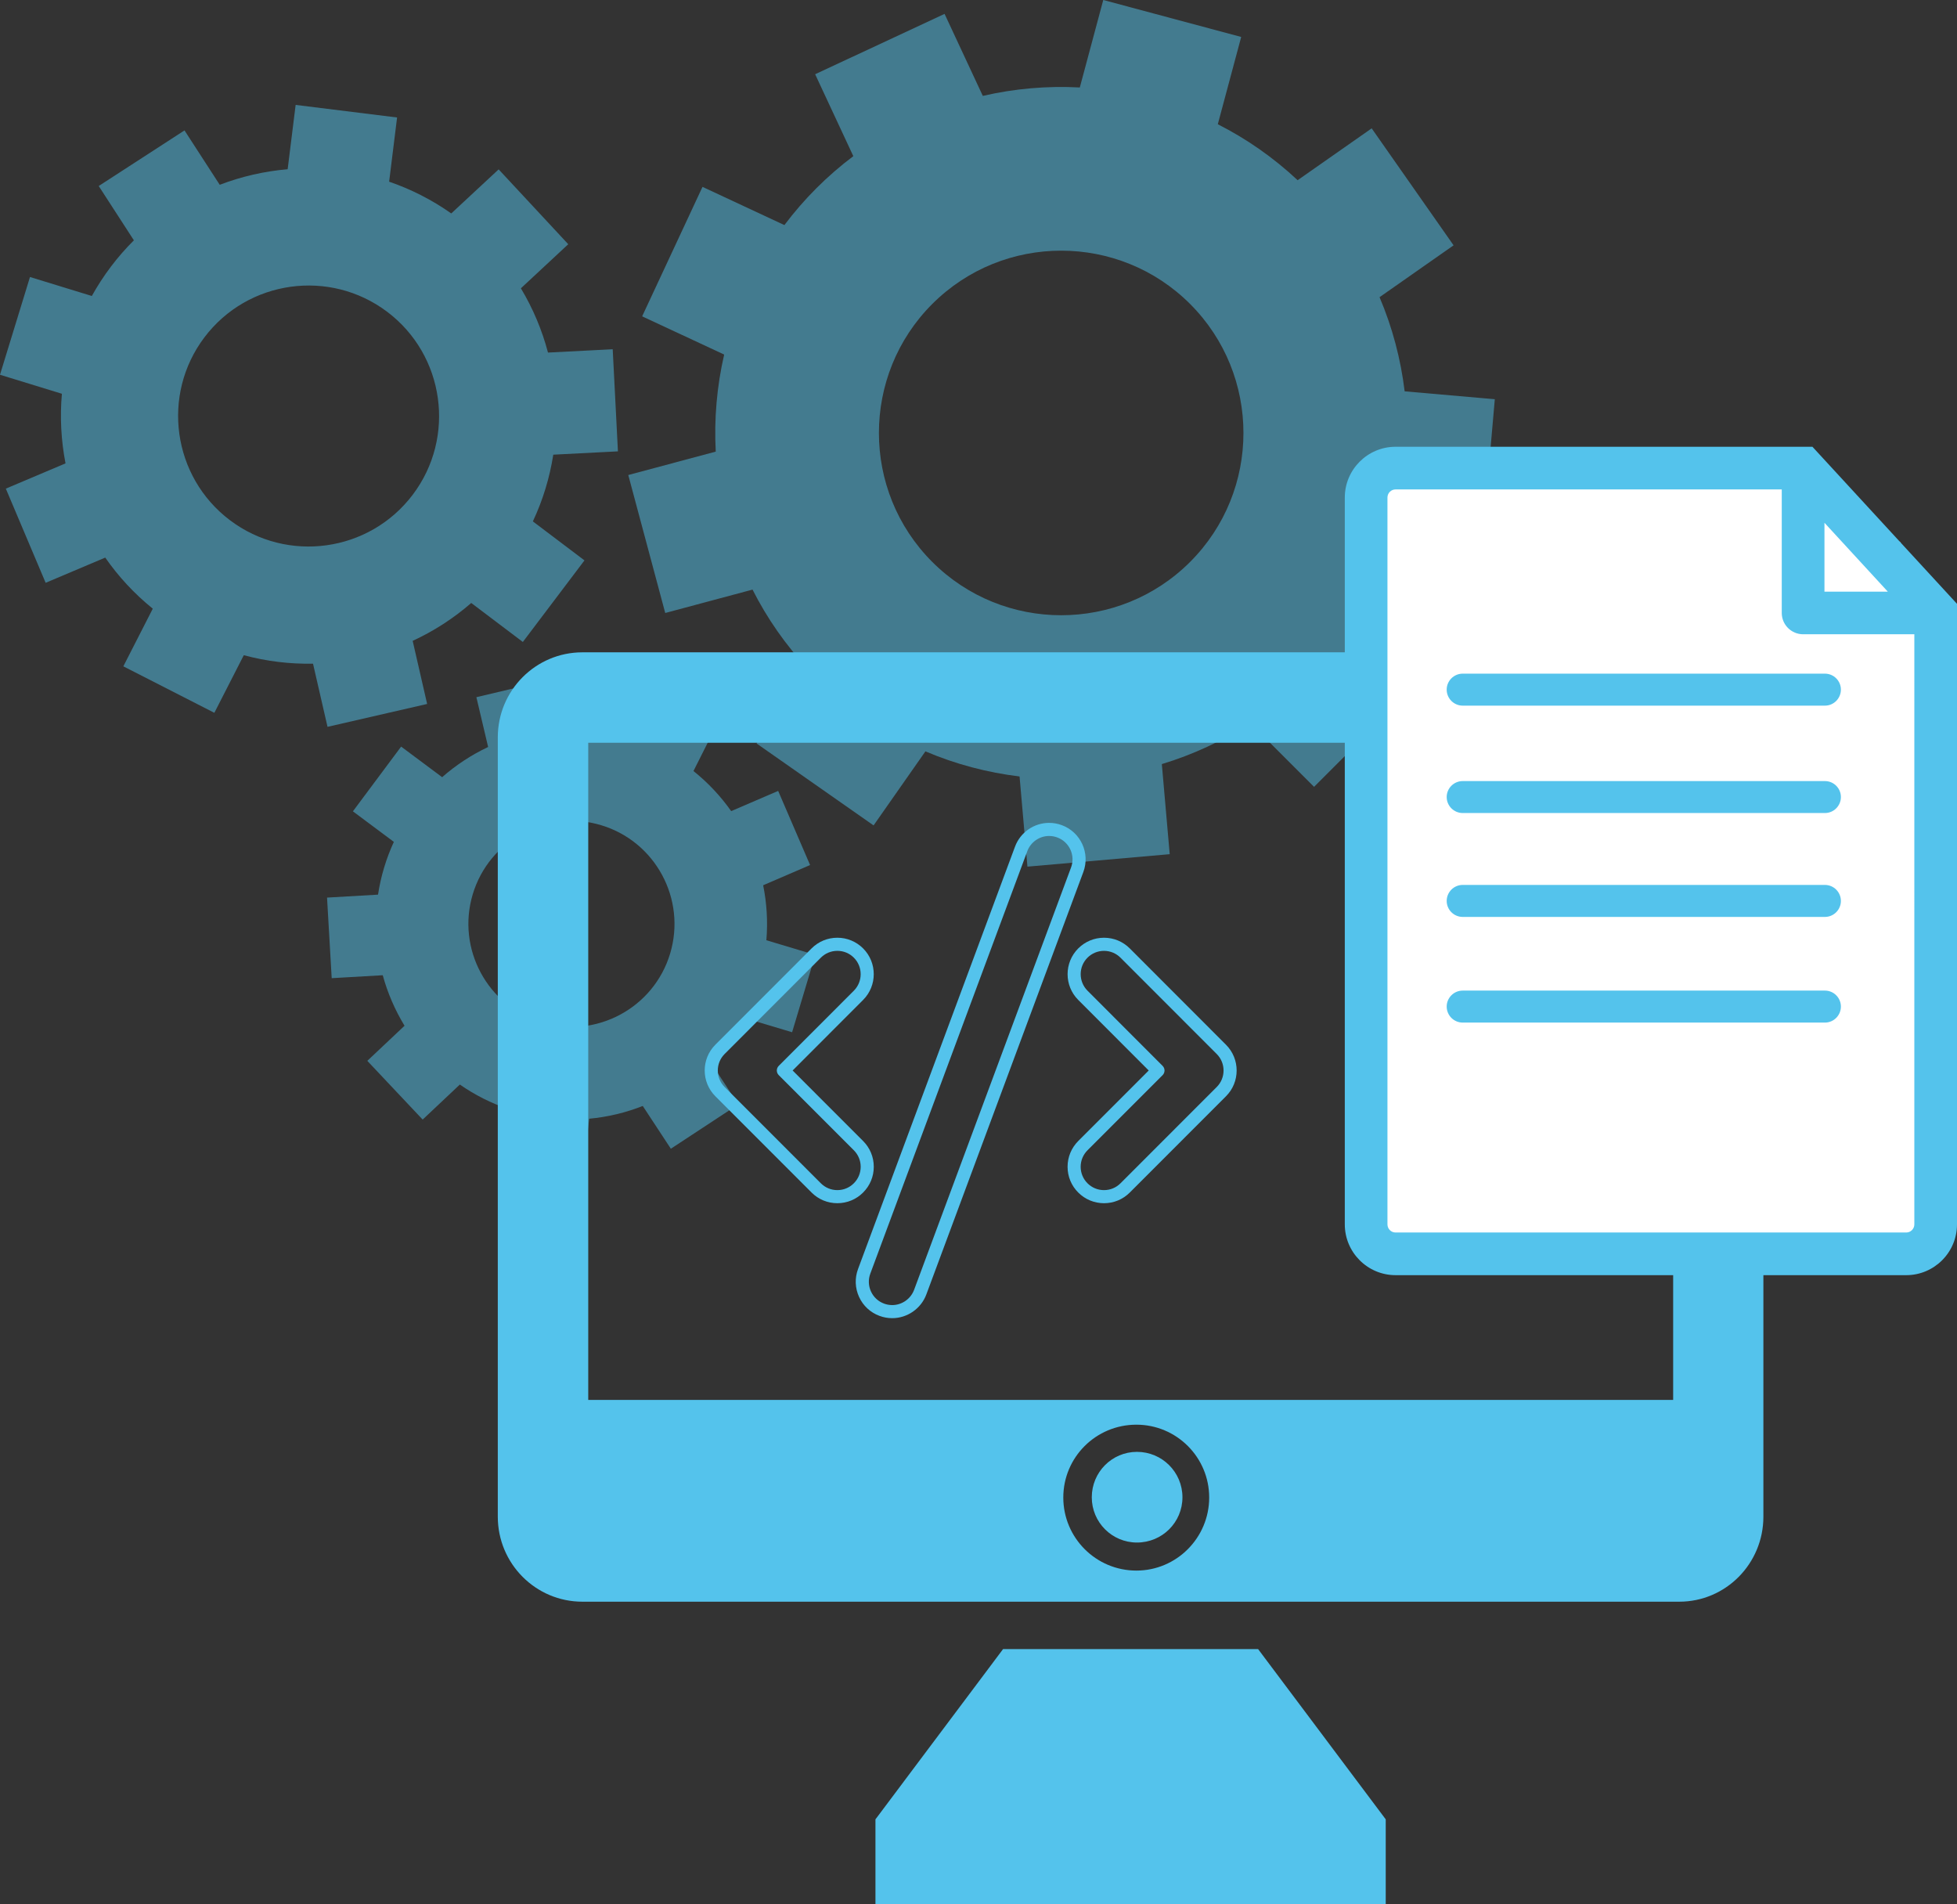
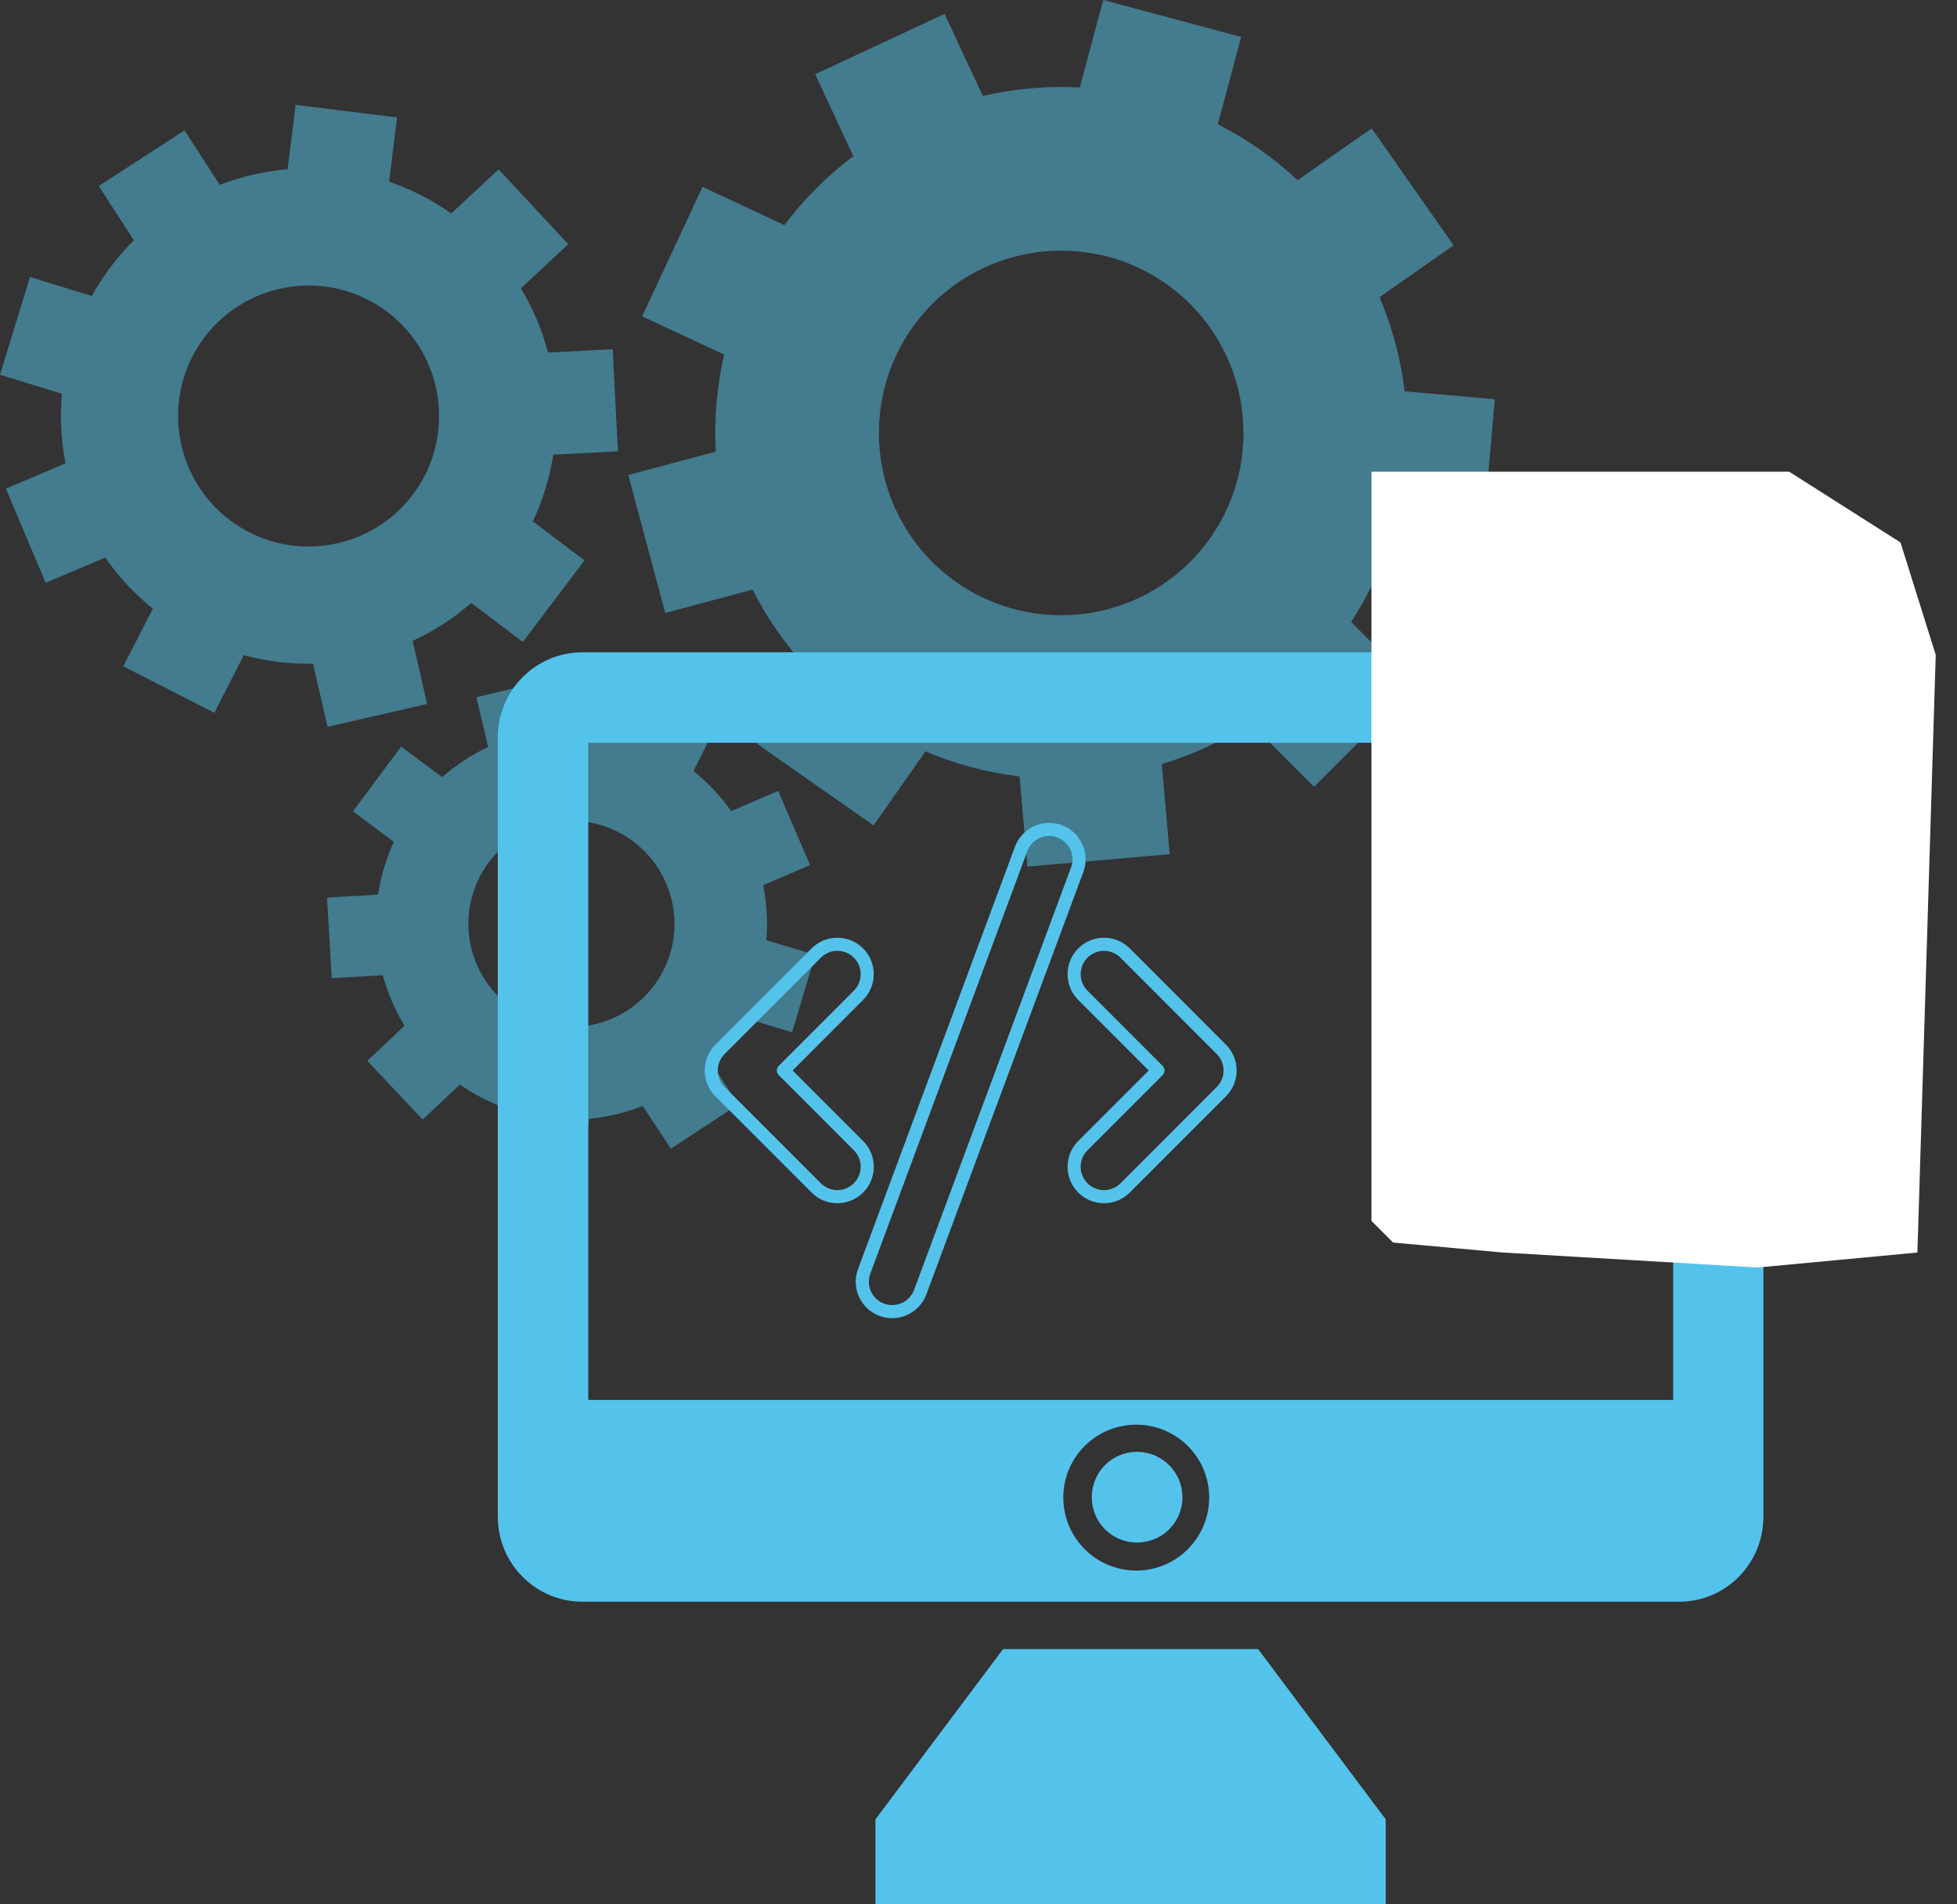
<svg xmlns="http://www.w3.org/2000/svg" xmlns:ns1="http://www.inkscape.org/namespaces/inkscape" xmlns:ns2="http://sodipodi.sourceforge.net/DTD/sodipodi-0.dtd" version="1.1" id="Ebene_1" x="0px" y="0px" width="478.032" height="465.119" viewBox="0 0 478.032 465.119" enable-background="new 0 0 841.89 595.28" xml:space="preserve" ns1:version="0.91 r13725" ns2:docname="Bereich-Entwicklung-Icon.svg">
  <rect x="0" y="0" width="478.032" height="465.119" fill="#333333" stroke="none" />
  <defs id="defs35" />
  <ns2:namedview pagecolor="#ffffff" bordercolor="#666666" borderopacity="1" objecttolerance="10" gridtolerance="10" guidetolerance="10" ns1:pageopacity="0" ns1:pageshadow="2" ns1:window-width="1920" ns1:window-height="1137" id="namedview33" showgrid="false" fit-margin-top="0" fit-margin-left="0" fit-margin-right="0" fit-margin-bottom="0" ns1:zoom="0.39645207" ns1:cx="420.55587" ns1:cy="166.84129" ns1:window-x="1912" ns1:window-y="-8" ns1:window-maximized="1" ns1:current-layer="Ebene_1" />
  <g id="g3" transform="translate(-182,-64.944)" style="opacity:0.5">
    <path d="m 358.893,151.542 c -1.795,7.779 -2.482,15.766 -2.058,23.702 l -21.365,5.721 9.026,33.692 21.323,-5.712 c 3.524,6.966 8.079,13.542 13.662,19.501 l -12.667,18.086 28.574,20.006 12.662,-18.086 c 7.391,3.144 15.136,5.188 22.998,6.132 l 1.923,22.025 34.75,-3.042 -1.925,-22.005 c 7.532,-2.279 14.807,-5.621 21.583,-10.043 l 15.604,15.604 24.663,-24.663 -15.604,-15.604 c 4.422,-6.776 7.767,-14.054 10.046,-21.585 l 22.006,1.924 3.038,-34.747 -22.022,-1.925 c -0.947,-7.859 -2.991,-15.604 -6.133,-22.999 l 18.087,-12.661 -20.009,-28.571 -18.083,12.664 C 493.01,103.377 486.434,98.821 479.468,95.291 l 5.715,-21.32 -33.691,-9.027 -5.728,21.366 c -7.932,-0.426 -15.917,0.263 -23.696,2.057 l -9.341,-20.03 -31.612,14.741 9.326,20.006 c -3.141,2.362 -6.153,4.966 -9.01,7.822 -2.858,2.859 -5.464,5.873 -7.826,9.013 l -20.005,-9.328 -14.742,31.614 20.035,9.337 z m 50.824,-12.352 c 17.368,-17.368 45.625,-17.368 62.993,0 17.368,17.369 17.368,45.625 0,62.993 -17.369,17.369 -45.625,17.369 -62.993,0 -17.368,-17.367 -17.369,-45.623 0,-62.993 l 0,0 z" id="path5" ns1:connector-curvature="0" style="fill:#54c3ec" />
    <path d="m 234.359,239.037 7.192,-14.071 c 5.552,1.497 11.248,2.184 16.91,2.071 l 3.543,15.427 24.332,-5.588 -3.535,-15.413 c 5.115,-2.358 9.941,-5.448 14.308,-9.253 l 12.606,9.524 15.051,-19.923 -12.605,-9.524 c 2.467,-5.24 4.118,-10.73 4.988,-16.296 l 15.791,-0.81 -1.275,-24.938 -15.809,0.811 c -1.443,-5.479 -3.662,-10.767 -6.62,-15.697 l 11.57,-10.766 -17,-18.28 -11.577,10.763 c -4.774,-3.366 -9.886,-5.941 -15.175,-7.755 l 1.942,-15.681 -24.777,-3.072 -1.95,15.711 c -5.665,0.483 -11.259,1.763 -16.595,3.801 l -8.604,-13.283 -20.953,13.579 8.591,13.265 c -1.995,1.981 -3.876,4.129 -5.618,6.436 -1.747,2.308 -3.292,4.707 -4.655,7.161 l -15.109,-4.635 -7.326,23.871 15.123,4.643 c -0.506,5.693 -0.198,11.419 0.884,17.004 l -14.582,6.167 9.729,22.998 14.555,-6.157 c 3.189,4.588 7.067,8.804 11.614,12.479 l -7.194,14.079 22.23,11.352 z m -2.425,-91.704 c 10.602,-14.032 30.636,-16.822 44.667,-6.223 14.031,10.595 16.824,30.634 6.22,44.663 -10.593,14.029 -30.628,16.818 -44.66,6.223 -14.03,-10.597 -16.823,-30.631 -6.227,-44.663 l 0,0 z" id="path7" ns1:connector-curvature="0" style="fill:#54c3ec" />
    <path d="m 271.723,324.041 13.521,14.345 9.079,-8.555 c 3.623,2.52 7.651,4.574 12.023,6.048 l -1.456,12.394 19.575,2.295 1.456,-12.389 c 4.519,-0.419 8.924,-1.479 13.087,-3.116 l 6.859,10.444 16.473,-10.822 -6.854,-10.438 c 3.144,-3.148 5.861,-6.762 8.05,-10.777 l 11.948,3.585 5.662,-18.882 -11.948,-3.585 c 0.384,-4.556 0.099,-9.077 -0.784,-13.43 l 11.462,-4.938 -7.794,-18.104 -11.478,4.937 c -2.575,-3.658 -5.668,-6.955 -9.212,-9.792 l 5.607,-11.148 -17.611,-8.861 -5.606,11.148 c -4.462,-1.18 -8.949,-1.679 -13.363,-1.569 l -2.873,-12.142 -19.181,4.535 2.872,12.165 c -4.06,1.917 -7.85,4.396 -11.235,7.375 l -10.017,-7.47 -11.779,15.808 10.002,7.461 c -0.932,2.013 -1.732,4.118 -2.388,6.309 -0.659,2.186 -1.143,4.387 -1.479,6.579 l -12.454,0.722 1.138,19.677 12.469,-0.718 c 1.189,4.35 2.991,8.504 5.324,12.341 l -9.095,8.568 z m 25.751,-40.678 c 3.988,-13.297 18.048,-20.871 31.345,-16.882 13.294,3.985 20.867,18.05 16.879,31.347 -3.984,13.295 -18.047,20.865 -31.348,16.879 -13.293,-3.99 -20.866,-18.047 -16.876,-31.344 l 0,0 z" id="path9" ns1:connector-curvature="0" style="fill:#54c3ec" />
  </g>
  <g id="g11" transform="translate(-182,-64.944)">
    <path d="m 489.313,467.713 -62.293,0 -31.175,41.585 0,20.765 124.645,0 0,-20.765 -31.177,-41.585 z" id="path13" ns1:connector-curvature="0" style="fill:#54c3ec" />
    <path d="m 592.186,224.266 -267.924,0 c -11.419,0 -20.666,9.3 -20.666,20.771 l 0,190.333 c 0,11.473 9.247,20.768 20.666,20.768 l 267.924,0 c 11.365,0 20.553,-9.295 20.553,-20.768 l 0,-190.333 c -0.002,-11.472 -9.188,-20.771 -20.553,-20.771 l 0,0 z M 459.581,448.541 c -9.886,0 -17.852,-8.019 -17.852,-17.844 0,-9.825 7.966,-17.791 17.852,-17.791 9.817,0 17.785,7.966 17.785,17.791 0,9.825 -7.968,17.844 -17.785,17.844 l 0,0 z m 0.146,-6.851 c -6.101,0 -11.04,-4.938 -11.04,-11.047 0,-6.16 4.939,-11.1 11.04,-11.1 6.121,0 11.107,4.938 11.107,11.1 0,6.107 -4.935,11.047 -11.107,11.047 l 0,0 z m 130.972,-34.838 -265.011,0 0,-160.494 265.011,0 0,160.494 0,0 z" id="path15" ns1:connector-curvature="0" style="fill:#54c3ec" />
  </g>
-   <rect x="172.136" y="200.99" width="129.84" height="120.986" id="rect17" style="fill:none" />
  <path d="M 299.473,255.167 275.969,231.64 c -1.684,-1.684 -3.918,-2.609 -6.297,-2.609 -2.375,0 -4.605,0.926 -6.289,2.605 -3.469,3.465 -3.473,9.113 -0.004,12.585 l 17.215,17.235 -17.215,17.223 c -1.68,1.684 -2.605,3.922 -2.605,6.301 0,2.375 0.931,4.609 2.609,6.284 1.68,1.681 3.914,2.605 6.293,2.605 2.379,0 4.613,-0.926 6.293,-2.605 l 23.504,-23.516 c 3.467,-3.467 3.467,-9.112 0,-12.581 l 0,0 z m -2.263,10.321 -23.508,23.517 c -1.074,1.077 -2.509,1.668 -4.027,1.668 -1.523,0 -2.953,-0.591 -4.031,-1.668 -1.078,-1.074 -1.668,-2.505 -1.672,-4.023 0,-1.523 0.594,-2.961 1.672,-4.039 l 18.344,-18.353 c 0.625,-0.625 0.625,-1.636 0,-2.261 l -18.344,-18.363 c -2.223,-2.227 -2.223,-5.844 -0.004,-8.062 1.082,-1.078 2.512,-1.668 4.031,-1.668 1.522,0 2.953,0.594 4.031,1.672 l 23.508,23.524 c 2.22,2.22 2.22,5.833 0,8.056 l 0,0 z" id="path19" ns1:connector-curvature="0" style="fill:#54c3ec" />
  <rect x="172.136" y="200.99" width="129.84" height="120.986" id="rect21" style="fill:none" />
  <path d="m 213.437,284.98 c 0,-2.379 -0.922,-4.617 -2.605,-6.301 l -17.216,-17.223 17.215,-17.235 c 3.469,-3.472 3.465,-9.12 -0.004,-12.589 -1.684,-1.676 -3.918,-2.602 -6.289,-2.602 -2.379,0 -4.613,0.926 -6.297,2.609 l -23.504,23.523 c -3.469,3.473 -3.469,9.117 0,12.585 l 23.504,23.513 c 1.68,1.684 3.918,2.608 6.293,2.608 2.379,0 4.613,-0.922 6.29,-2.602 1.683,-1.676 2.613,-3.907 2.613,-6.286 l 0,0 z m -4.875,4.024 c -1.074,1.077 -2.504,1.668 -4.027,1.668 -1.52,0 -2.953,-0.595 -4.031,-1.673 L 177,265.487 c -2.219,-2.223 -2.219,-5.84 0,-8.059 l 23.508,-23.527 c 1.078,-1.078 2.508,-1.668 4.031,-1.668 1.52,0 2.949,0.59 4.027,1.664 2.223,2.219 2.223,5.84 0.004,8.066 l -18.348,18.363 c -0.625,0.621 -0.625,1.637 0,2.261 l 18.344,18.353 c 1.078,1.078 1.672,2.512 1.672,4.035 -0.005,1.524 -0.594,2.955 -1.676,4.029 l 0,0 z" id="path23" ns1:connector-curvature="0" style="fill:#54c3ec" />
  <rect x="172.136" y="200.99" width="129.84" height="120.986" id="rect25" style="fill:none" />
  <path d="m 259.382,201.538 c -1.004,-0.371 -2.051,-0.563 -3.113,-0.563 -3.699,0 -7.047,2.332 -8.332,5.806 l -38.344,103.16 c -0.832,2.23 -0.742,4.648 0.25,6.816 0.988,2.164 2.762,3.809 4.984,4.629 1.004,0.375 2.051,0.562 3.109,0.562 3.699,0 7.051,-2.332 8.344,-5.805 L 264.628,212.97 c 1.704,-4.603 -0.652,-9.732 -5.246,-11.432 l 0,0 z m 2.246,10.321 -38.344,103.172 c -0.832,2.224 -2.98,3.719 -5.348,3.719 -0.676,0 -1.348,-0.12 -1.996,-0.362 -1.422,-0.527 -2.555,-1.578 -3.188,-2.961 -0.637,-1.388 -0.691,-2.938 -0.16,-4.367 l 38.344,-103.169 c 0.824,-2.222 2.965,-3.714 5.332,-3.714 0.685,0 1.353,0.121 2,0.363 2.942,1.088 4.45,4.373 3.36,7.319 l 0,0 z" id="path27" ns1:connector-curvature="0" style="fill:#54c3ec" />
  <polyline points="650.362,370.859 611.328,374.521 549.118,370.859 522.28,368.421 516.995,363.135 516.995,180.16   619.055,180.16 646.229,197.429 654.836,224.888 " id="polyline29" transform="translate(-182,-64.944)" style="fill:#ffffff" />
-   <path d="m 442.722,109.118 -101.832,0 c -6.834,0 -12.399,5.565 -12.399,12.399 l 0,177.525 c 0,6.835 5.565,12.402 12.399,12.402 l 124.742,0 c 6.836,0 12.4,-5.566 12.4,-12.402 l 0,-151.565 -35.31,-38.359 z m 2.934,18.563 15.478,16.823 -15.478,0 0,-16.823 z m 21.956,171.349 c 0,1.104 -0.889,1.995 -1.98,1.995 l -124.742,0 c -1.09,0 -1.979,-0.891 -1.979,-1.995 l 0,-177.514 c 0,-1.093 0.891,-1.979 1.979,-1.979 l 94.336,0 0,30.176 c 0,2.872 2.351,5.199 5.222,5.199 l 27.166,0 -0.002,144.118 0,0 z m -110.318,-134.499 88.478,0 c 2.147,0 3.9,1.752 3.9,3.898 0,2.161 -1.753,3.914 -3.9,3.914 l -88.478,0 c -2.16,0 -3.914,-1.753 -3.914,-3.914 0,-2.146 1.754,-3.898 3.914,-3.898 l 0,0 z m 92.378,30.139 c 0,2.147 -1.753,3.901 -3.9,3.901 l -88.478,0 c -2.16,0 -3.914,-1.753 -3.914,-3.901 0,-2.159 1.754,-3.902 3.914,-3.902 l 88.478,0 c 2.147,-0.001 3.9,1.743 3.9,3.902 l 0,0 z m 0,25.375 c 0,2.147 -1.753,3.901 -3.9,3.901 l -88.478,0 c -2.16,0 -3.914,-1.754 -3.914,-3.901 0,-2.161 1.754,-3.914 3.914,-3.914 l 88.478,0 c 2.147,0 3.9,1.754 3.9,3.914 l 0,0 z m 0,25.794 c 0,2.16 -1.753,3.914 -3.9,3.914 l -88.478,0 c -2.16,0 -3.914,-1.753 -3.914,-3.914 0,-2.146 1.754,-3.9 3.914,-3.9 l 88.478,0 c 2.147,0 3.9,1.754 3.9,3.9 l 0,0 z" id="path31" ns1:connector-curvature="0" style="fill:#54c3ec" />
</svg>